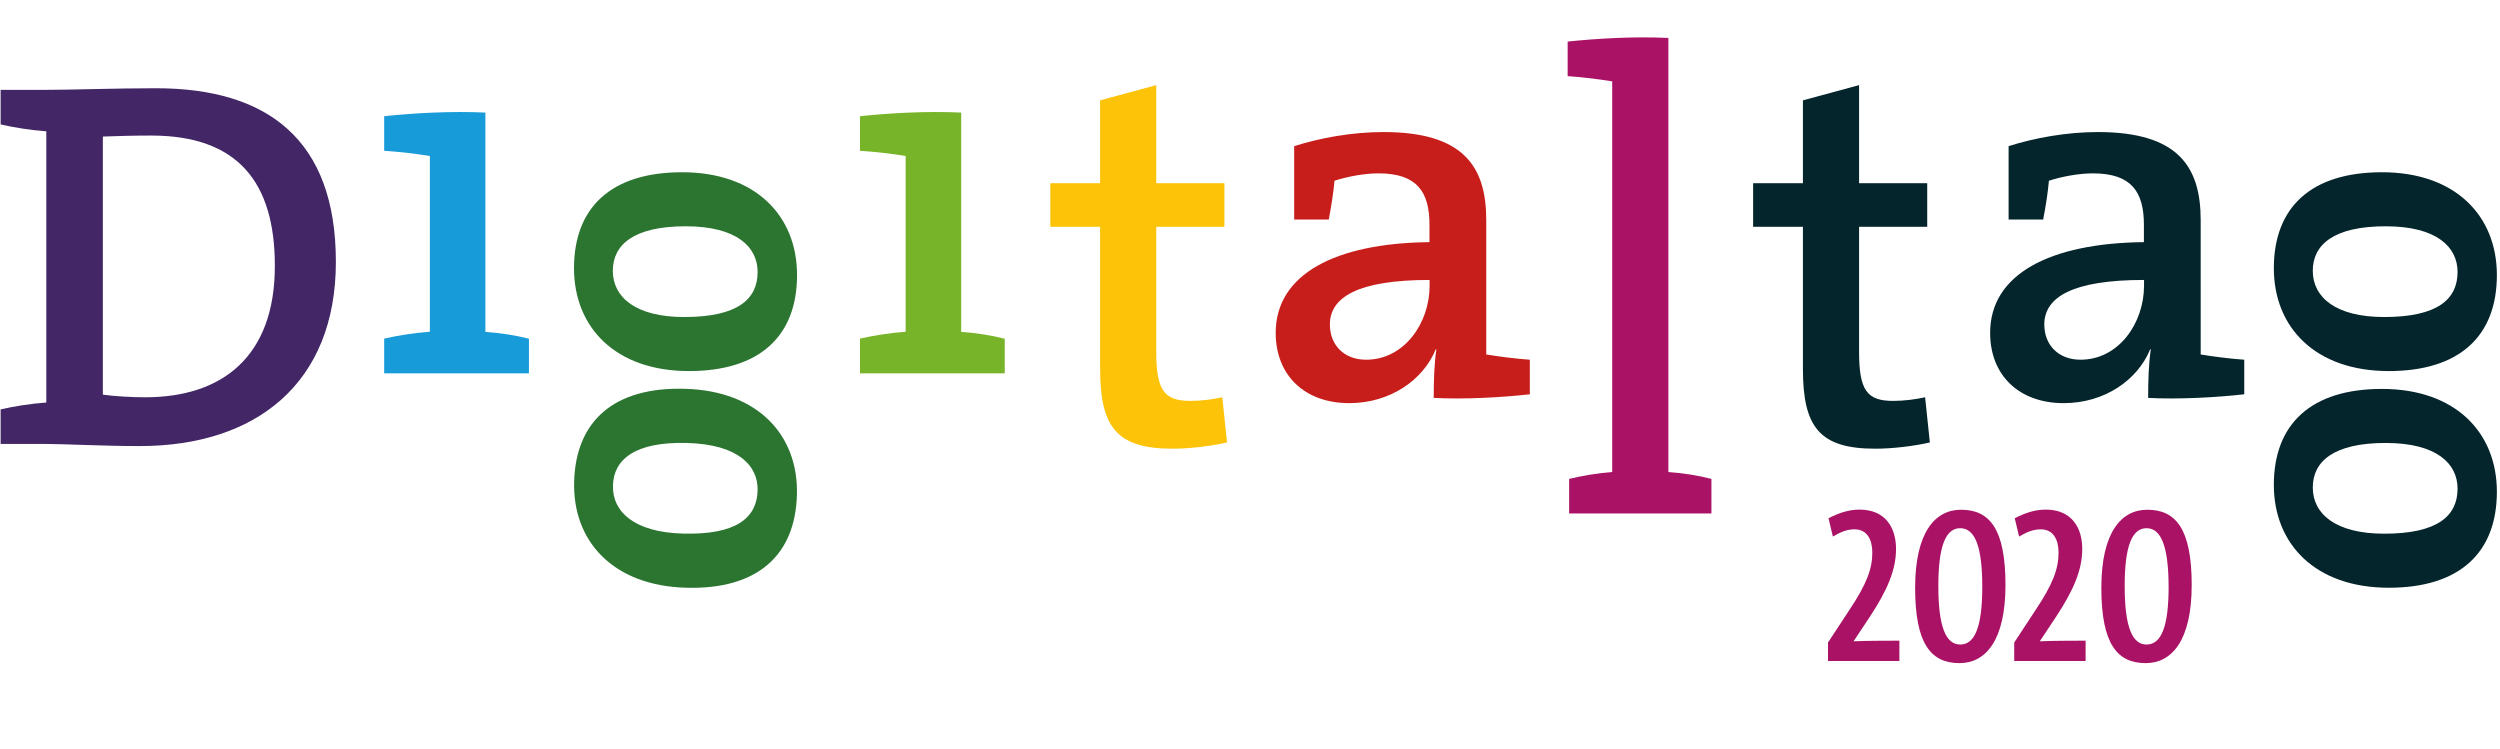
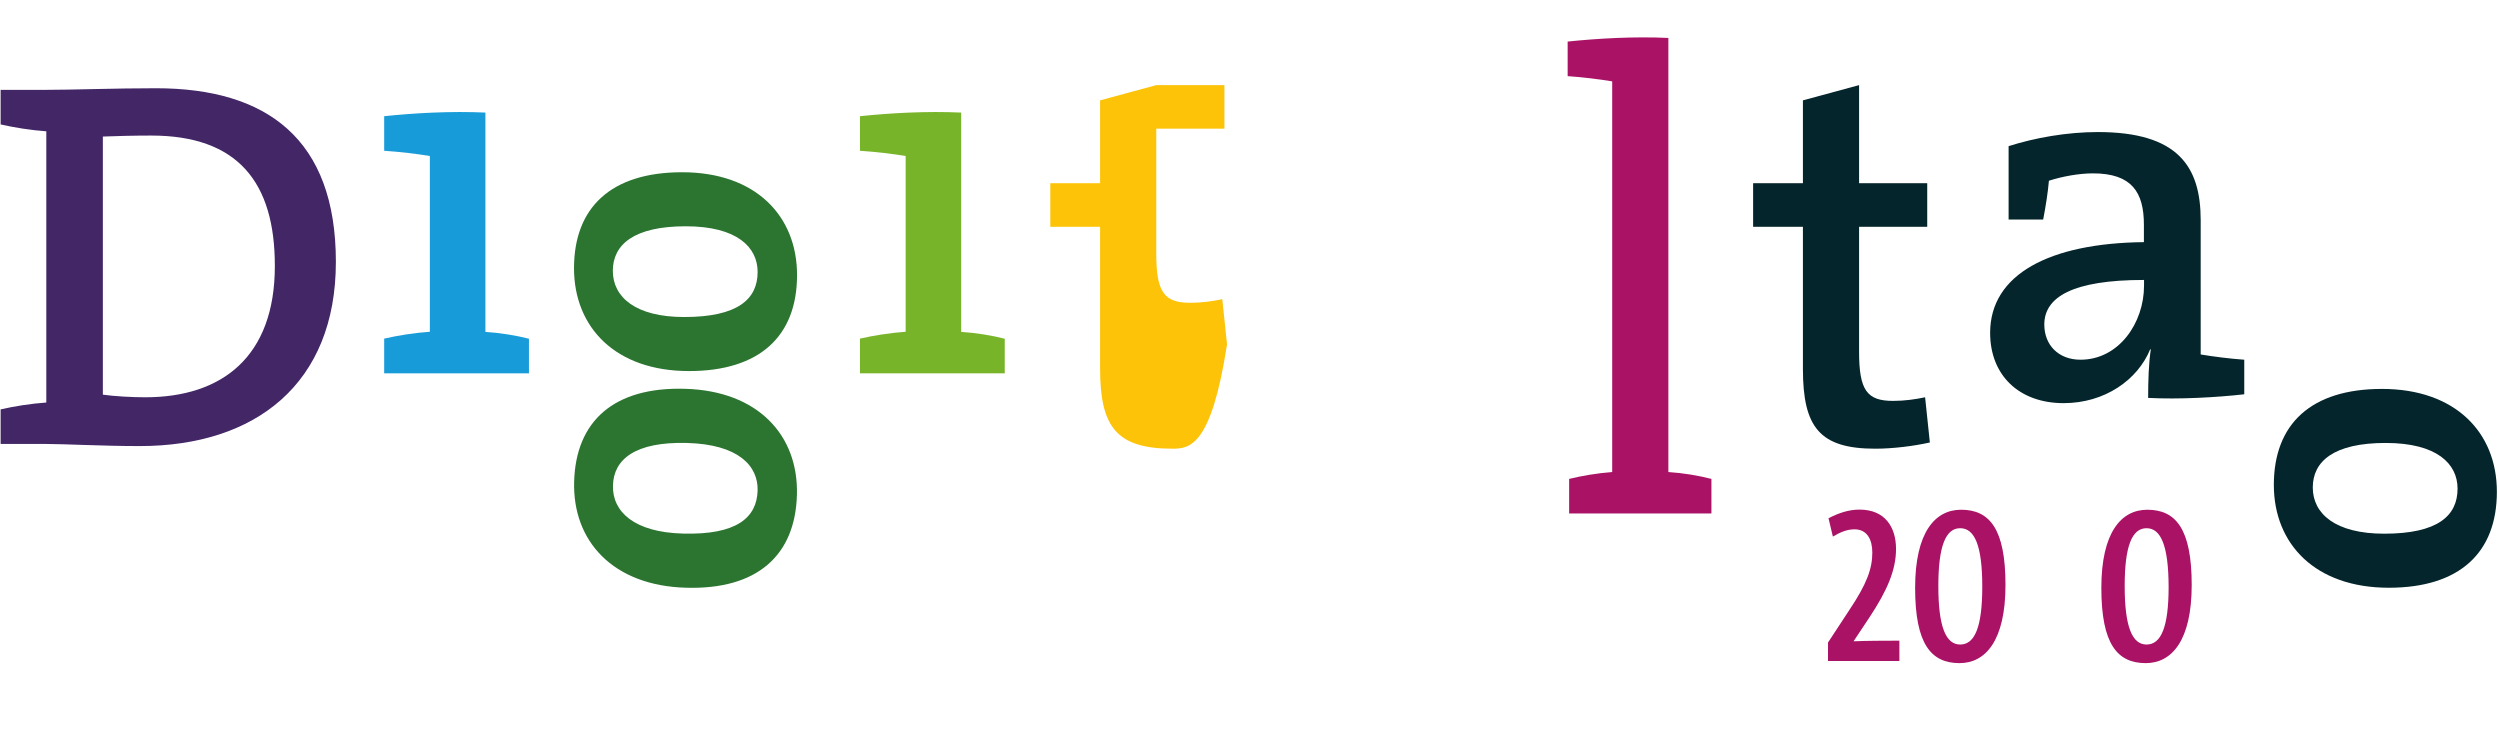
<svg xmlns="http://www.w3.org/2000/svg" version="1.1" id="Ebene_1" x="0px" y="0px" viewBox="0 0 200 60" style="enable-background:new 0 0 200 60;" xml:space="preserve" width="444" height="133">
  <style type="text/css">
	.st0{fill:#422666;}
	.st1{fill:#189CD9;}
	.st2{fill:#78B42A;}
	.st3{fill:#FCC308;}
	.st4{fill:#C71E1B;}
	.st5{fill:#AA1266;}
	.st6{fill:#05252C;}
	.st7{fill:#2B7531;}
</style>
  <g>
    <g>
      <path class="st0" d="M11.04,35.74c-2.9,0-6.05-0.17-7.48-0.17H-0.1V32.8c1.09-0.25,2.4-0.46,3.66-0.55V10.52    C2.3,10.43,0.99,10.22-0.1,9.97V7.2h3.53c2.27,0,5.59-0.13,8.91-0.13c8.91,0,14.42,4.08,14.42,13.91    C26.76,30.74,20.33,35.74,11.04,35.74z M11.96,10.86c-1.39,0-2.86,0.04-3.87,0.08v20.68c0.92,0.13,2.31,0.21,3.4,0.21    c6.14,0,10.38-3.24,10.38-10.51C21.88,14.6,18.9,10.86,11.96,10.86z" />
      <path class="st1" d="M30.63,29.9v-2.77c1.09-0.25,2.4-0.46,3.66-0.55V12.5c-1.01-0.17-2.44-0.34-3.66-0.42V9.31    c2.35-0.25,5.38-0.42,8.11-0.29v17.57c1.22,0.08,2.48,0.29,3.49,0.55v2.77H30.63z" />
      <path class="st2" d="M68.75,29.9v-2.77c1.09-0.25,2.4-0.46,3.66-0.55V12.5c-1.01-0.17-2.44-0.34-3.66-0.42V9.31    c2.35-0.25,5.38-0.42,8.11-0.29v17.57c1.22,0.08,2.48,0.29,3.49,0.55v2.77H68.75z" />
-       <path class="st3" d="M93.79,35.95c-4.46,0-5.8-1.72-5.8-6.39V18.17H84v-3.49h3.99V8.04l4.5-1.22v7.86h5.46v3.49h-5.46v10    c0,3.11,0.63,3.95,2.73,3.95c0.92,0,1.81-0.13,2.56-0.29l0.38,3.62C96.9,35.74,95.18,35.95,93.79,35.95z" />
-       <path class="st4" d="M114.72,31.88c0-1.35,0.04-2.73,0.21-3.87l-0.04-0.04c-1.01,2.48-3.66,4.33-6.94,4.33    c-3.57,0-5.89-2.23-5.89-5.63c0-4.71,4.79-7.19,12.32-7.27v-1.39c0-2.61-0.97-4.12-4.08-4.12c-1.13,0-2.48,0.25-3.53,0.59    c-0.08,0.92-0.25,2.02-0.46,3.11h-2.77v-5.88c2.1-0.67,4.67-1.13,7.15-1.13c6.43,0,8.24,2.77,8.24,7.06V28.4    c1.01,0.17,2.35,0.34,3.49,0.42v2.77C120.23,31.84,117.16,32.01,114.72,31.88z M114.39,22.43c-5.76,0-7.99,1.39-7.99,3.57    c0,1.64,1.13,2.82,2.9,2.82c3.07,0,5.09-2.94,5.09-5.93V22.43z" />
+       <path class="st3" d="M93.79,35.95c-4.46,0-5.8-1.72-5.8-6.39V18.17H84v-3.49h3.99V8.04l4.5-1.22h5.46v3.49h-5.46v10    c0,3.11,0.63,3.95,2.73,3.95c0.92,0,1.81-0.13,2.56-0.29l0.38,3.62C96.9,35.74,95.18,35.95,93.79,35.95z" />
      <path class="st5" d="M125.57,41.14v-2.77c1.01-0.25,2.27-0.46,3.45-0.55V6.52c-1.01-0.17-2.4-0.34-3.57-0.42V3.33    c2.4-0.25,5.34-0.42,8.07-0.29v34.78c1.22,0.08,2.44,0.29,3.45,0.55v2.77H125.57z" />
      <path class="st6" d="M150.1,35.95c-4.46,0-5.8-1.72-5.8-6.39V18.17h-3.99v-3.49h3.99V8.04l4.5-1.22v7.86h5.46v3.49h-5.46v10    c0,3.11,0.63,3.95,2.73,3.95c0.92,0,1.81-0.13,2.56-0.29l0.38,3.62C153.21,35.74,151.49,35.95,150.1,35.95z" />
      <path class="st6" d="M171.96,31.88c0-1.35,0.04-2.73,0.21-3.87l-0.04-0.04c-1.01,2.48-3.66,4.33-6.94,4.33    c-3.57,0-5.89-2.23-5.89-5.63c0-4.71,4.79-7.19,12.32-7.27v-1.39c0-2.61-0.97-4.12-4.08-4.12c-1.13,0-2.48,0.25-3.53,0.59    c-0.08,0.92-0.25,2.02-0.46,3.11h-2.77v-5.88c2.1-0.67,4.67-1.13,7.15-1.13c6.43,0,8.24,2.77,8.24,7.06V28.4    c1.01,0.17,2.35,0.34,3.49,0.42v2.77C177.47,31.84,174.4,32.01,171.96,31.88z M171.63,22.43c-5.76,0-7.99,1.39-7.99,3.57    c0,1.64,1.13,2.82,2.9,2.82c3.07,0,5.09-2.94,5.09-5.93V22.43z" />
      <path class="st7" d="M63.71,22.04c0,4.88-2.98,7.69-8.66,7.69c-5.88,0-9.21-3.49-9.21-8.24c0-4.88,2.98-7.69,8.66-7.69    C60.39,13.8,63.71,17.29,63.71,22.04z M48.95,21.7c0,2.1,1.81,3.7,5.72,3.7c4.29,0,5.88-1.43,5.88-3.61    c0-1.98-1.64-3.66-5.76-3.66C50.63,18.13,48.95,19.6,48.95,21.7z" />
      <path class="st7" d="M63.7,39.64c-0.13,4.87-3.19,7.61-8.87,7.45c-5.88-0.16-9.11-3.74-8.98-8.49c0.13-4.87,3.19-7.61,8.87-7.45    C60.6,31.31,63.83,34.89,63.7,39.64z M48.96,38.9c-0.06,2.1,1.71,3.75,5.61,3.85c4.29,0.12,5.92-1.27,5.98-3.45    c0.05-1.98-1.54-3.7-5.66-3.81C50.74,35.38,49.01,36.8,48.96,38.9z" />
-       <path class="st6" d="M199.9,22.04c0,4.88-2.98,7.69-8.66,7.69c-5.88,0-9.21-3.49-9.21-8.24c0-4.88,2.98-7.69,8.66-7.69    C196.58,13.8,199.9,17.29,199.9,22.04z M185.15,21.7c0,2.1,1.81,3.7,5.72,3.7c4.29,0,5.88-1.43,5.88-3.61    c0-1.98-1.64-3.66-5.76-3.66C186.83,18.13,185.15,19.6,185.15,21.7z" />
      <path class="st6" d="M199.9,39.4c0,4.88-2.98,7.69-8.66,7.69c-5.88,0-9.21-3.49-9.21-8.24c0-4.88,2.98-7.69,8.66-7.69    C196.58,31.16,199.9,34.65,199.9,39.4z M185.15,39.06c0,2.1,1.81,3.7,5.72,3.7c4.29,0,5.88-1.43,5.88-3.61    c0-1.98-1.64-3.66-5.76-3.66C186.83,35.49,185.15,36.96,185.15,39.06z" />
    </g>
    <g>
      <path class="st5" d="M146.31,52.95v-1.47l1.68-2.56c1.45-2.16,1.87-3.38,1.87-4.65c0-1.03-0.41-1.86-1.43-1.86    c-0.57,0-1.11,0.21-1.73,0.58l-0.35-1.47c0.83-0.42,1.61-0.69,2.49-0.69c2.03,0,2.92,1.4,2.92,3.15c0,1.7-0.71,3.33-2.12,5.47    l-1.27,1.91v0.02c0.92-0.04,2.35-0.05,3.66-0.05v1.63H146.31z" />
      <path class="st5" d="M156.85,53.13c-2.28,0-3.56-1.52-3.56-6.03c0-4.47,1.61-6.26,3.68-6.26c2.28,0,3.56,1.52,3.56,6.03    C160.53,51.34,158.92,53.13,156.85,53.13z M156.9,42.32c-1.15,0-1.75,1.4-1.75,4.63c0,3.27,0.6,4.69,1.75,4.69    c1.17,0,1.77-1.4,1.77-4.63C158.67,43.74,158.07,42.32,156.9,42.32z" />
-       <path class="st5" d="M161.23,52.95v-1.47l1.68-2.56c1.45-2.16,1.87-3.38,1.87-4.65c0-1.03-0.41-1.86-1.43-1.86    c-0.57,0-1.11,0.21-1.73,0.58l-0.35-1.47c0.83-0.42,1.61-0.69,2.49-0.69c2.03,0,2.92,1.4,2.92,3.15c0,1.7-0.71,3.33-2.12,5.47    l-1.27,1.91v0.02c0.92-0.04,2.35-0.05,3.66-0.05v1.63H161.23z" />
      <path class="st5" d="M171.77,53.13c-2.28,0-3.56-1.52-3.56-6.03c0-4.47,1.61-6.26,3.68-6.26c2.28,0,3.56,1.52,3.56,6.03    C175.45,51.34,173.84,53.13,171.77,53.13z M171.83,42.32c-1.15,0-1.75,1.4-1.75,4.63c0,3.27,0.6,4.69,1.75,4.69    c1.17,0,1.77-1.4,1.77-4.63C173.59,43.74,172.99,42.32,171.83,42.32z" />
    </g>
  </g>
</svg>